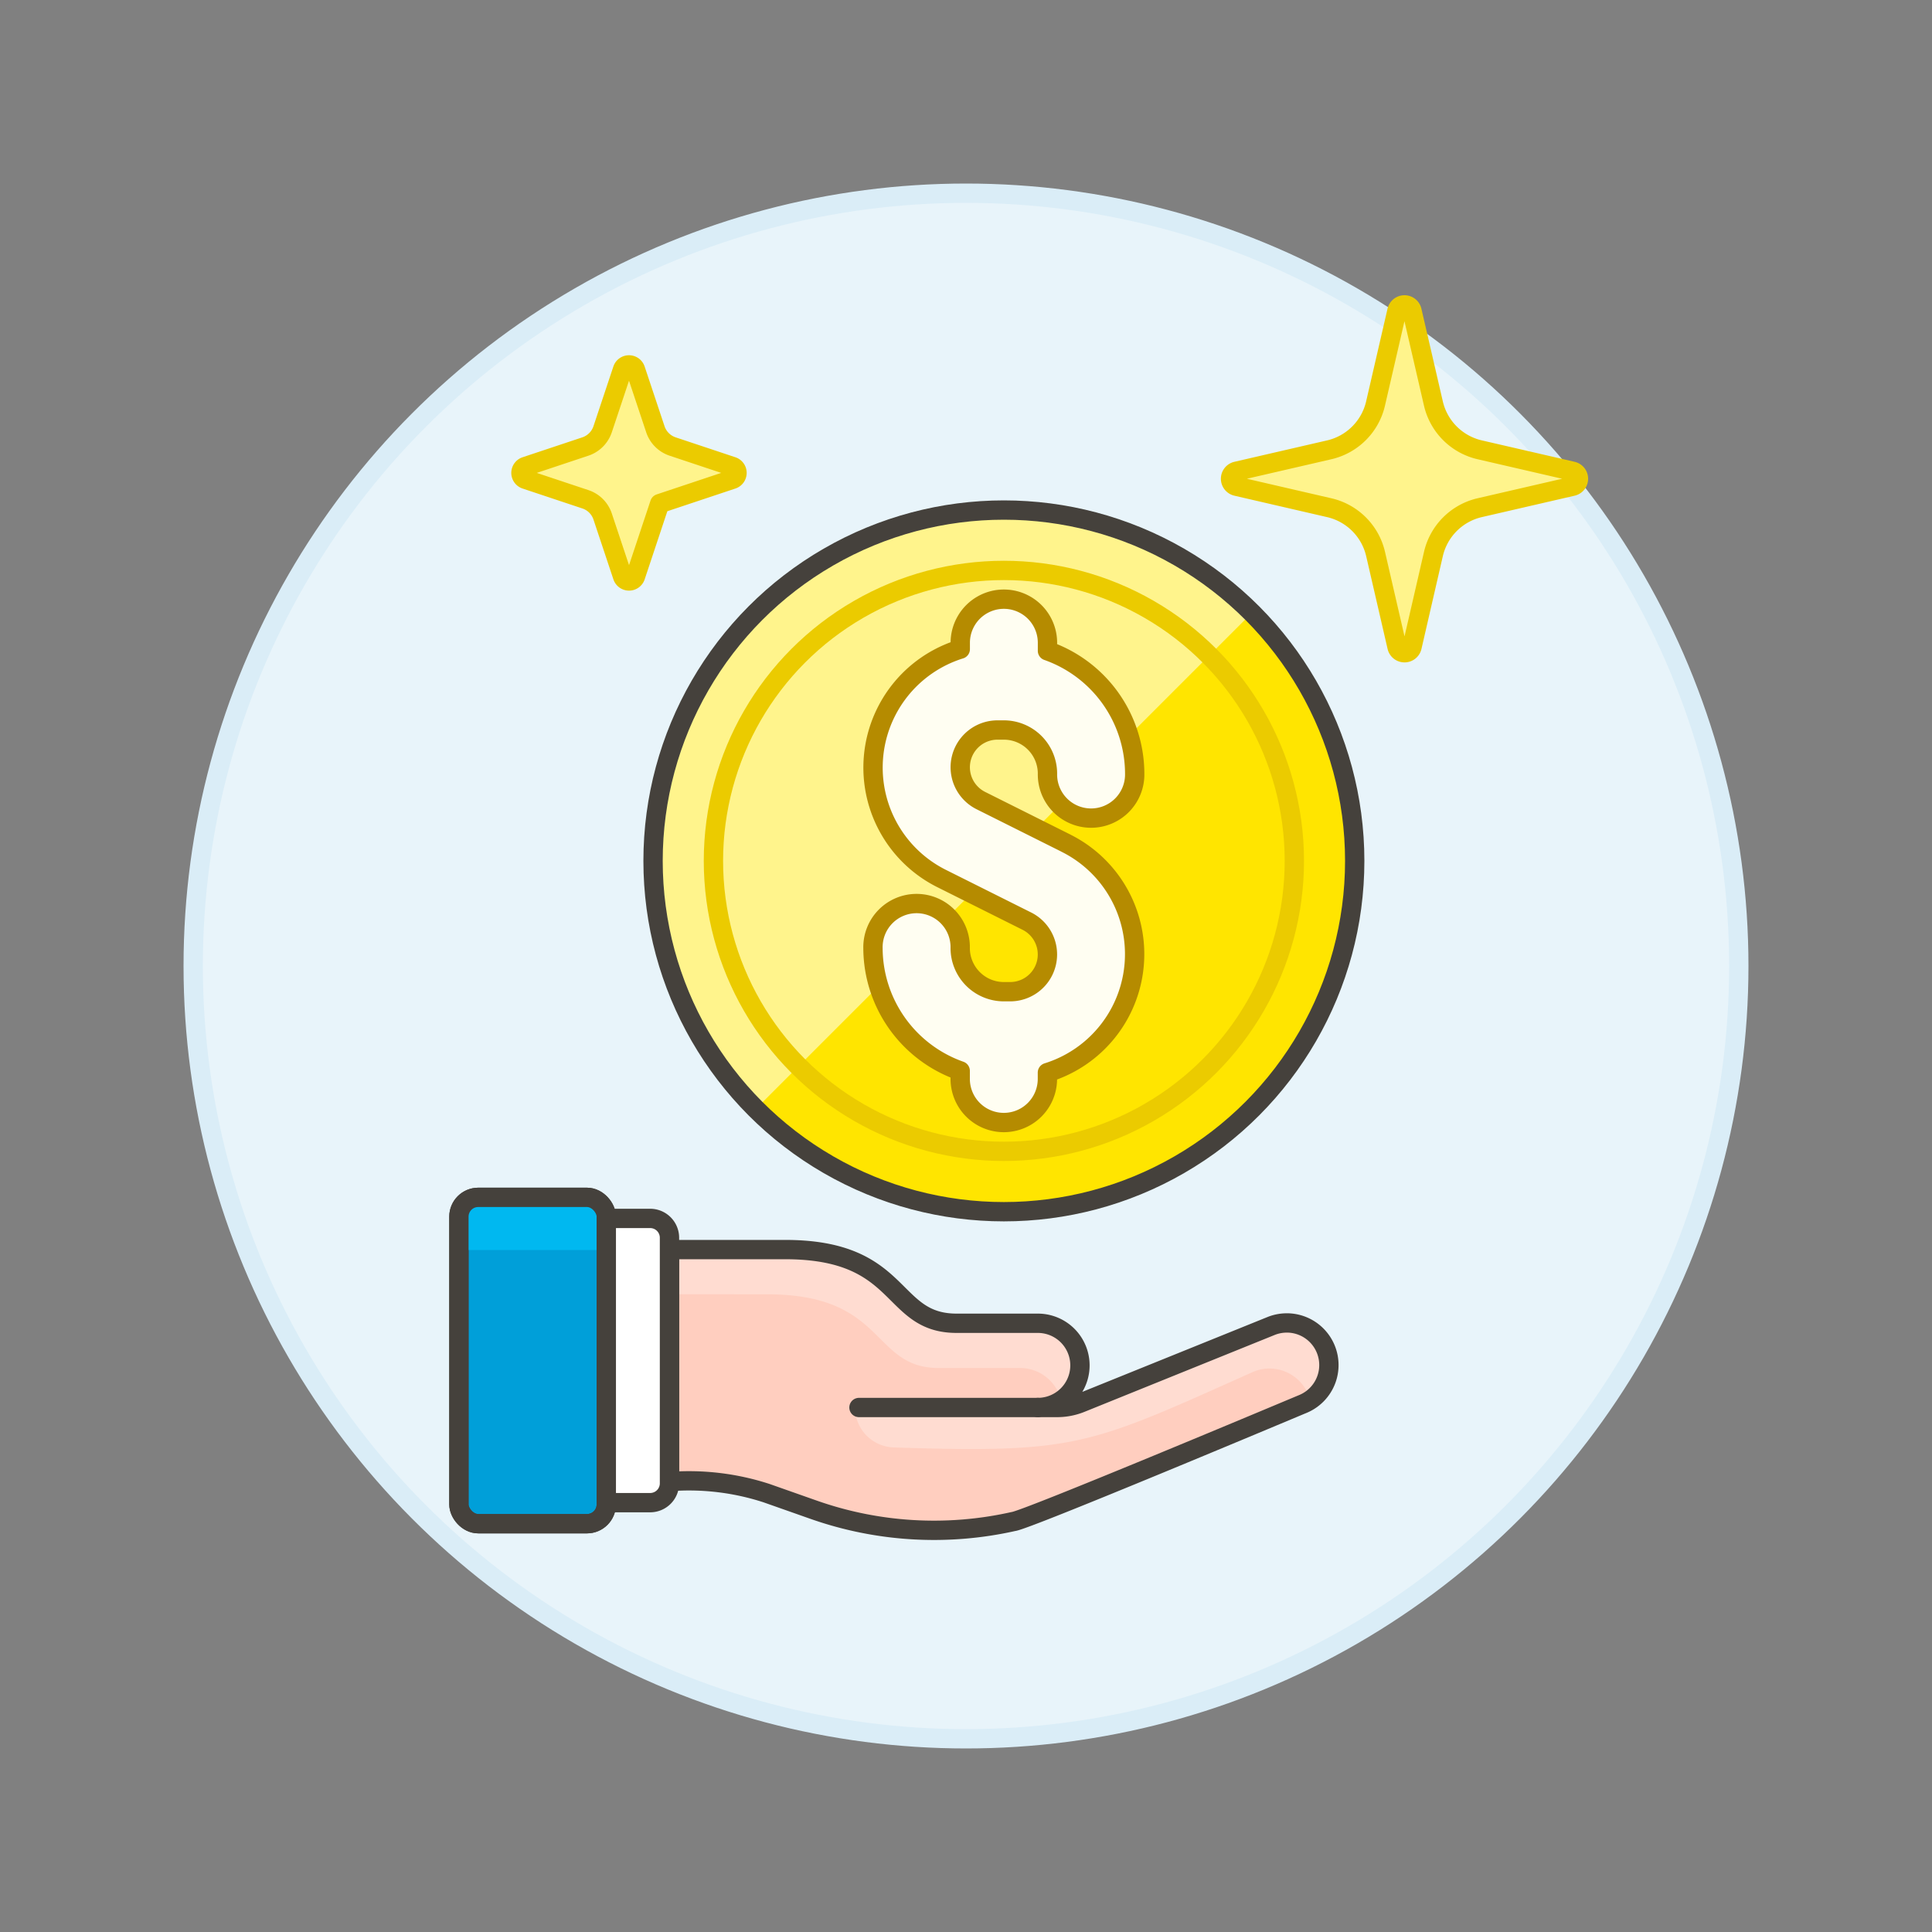
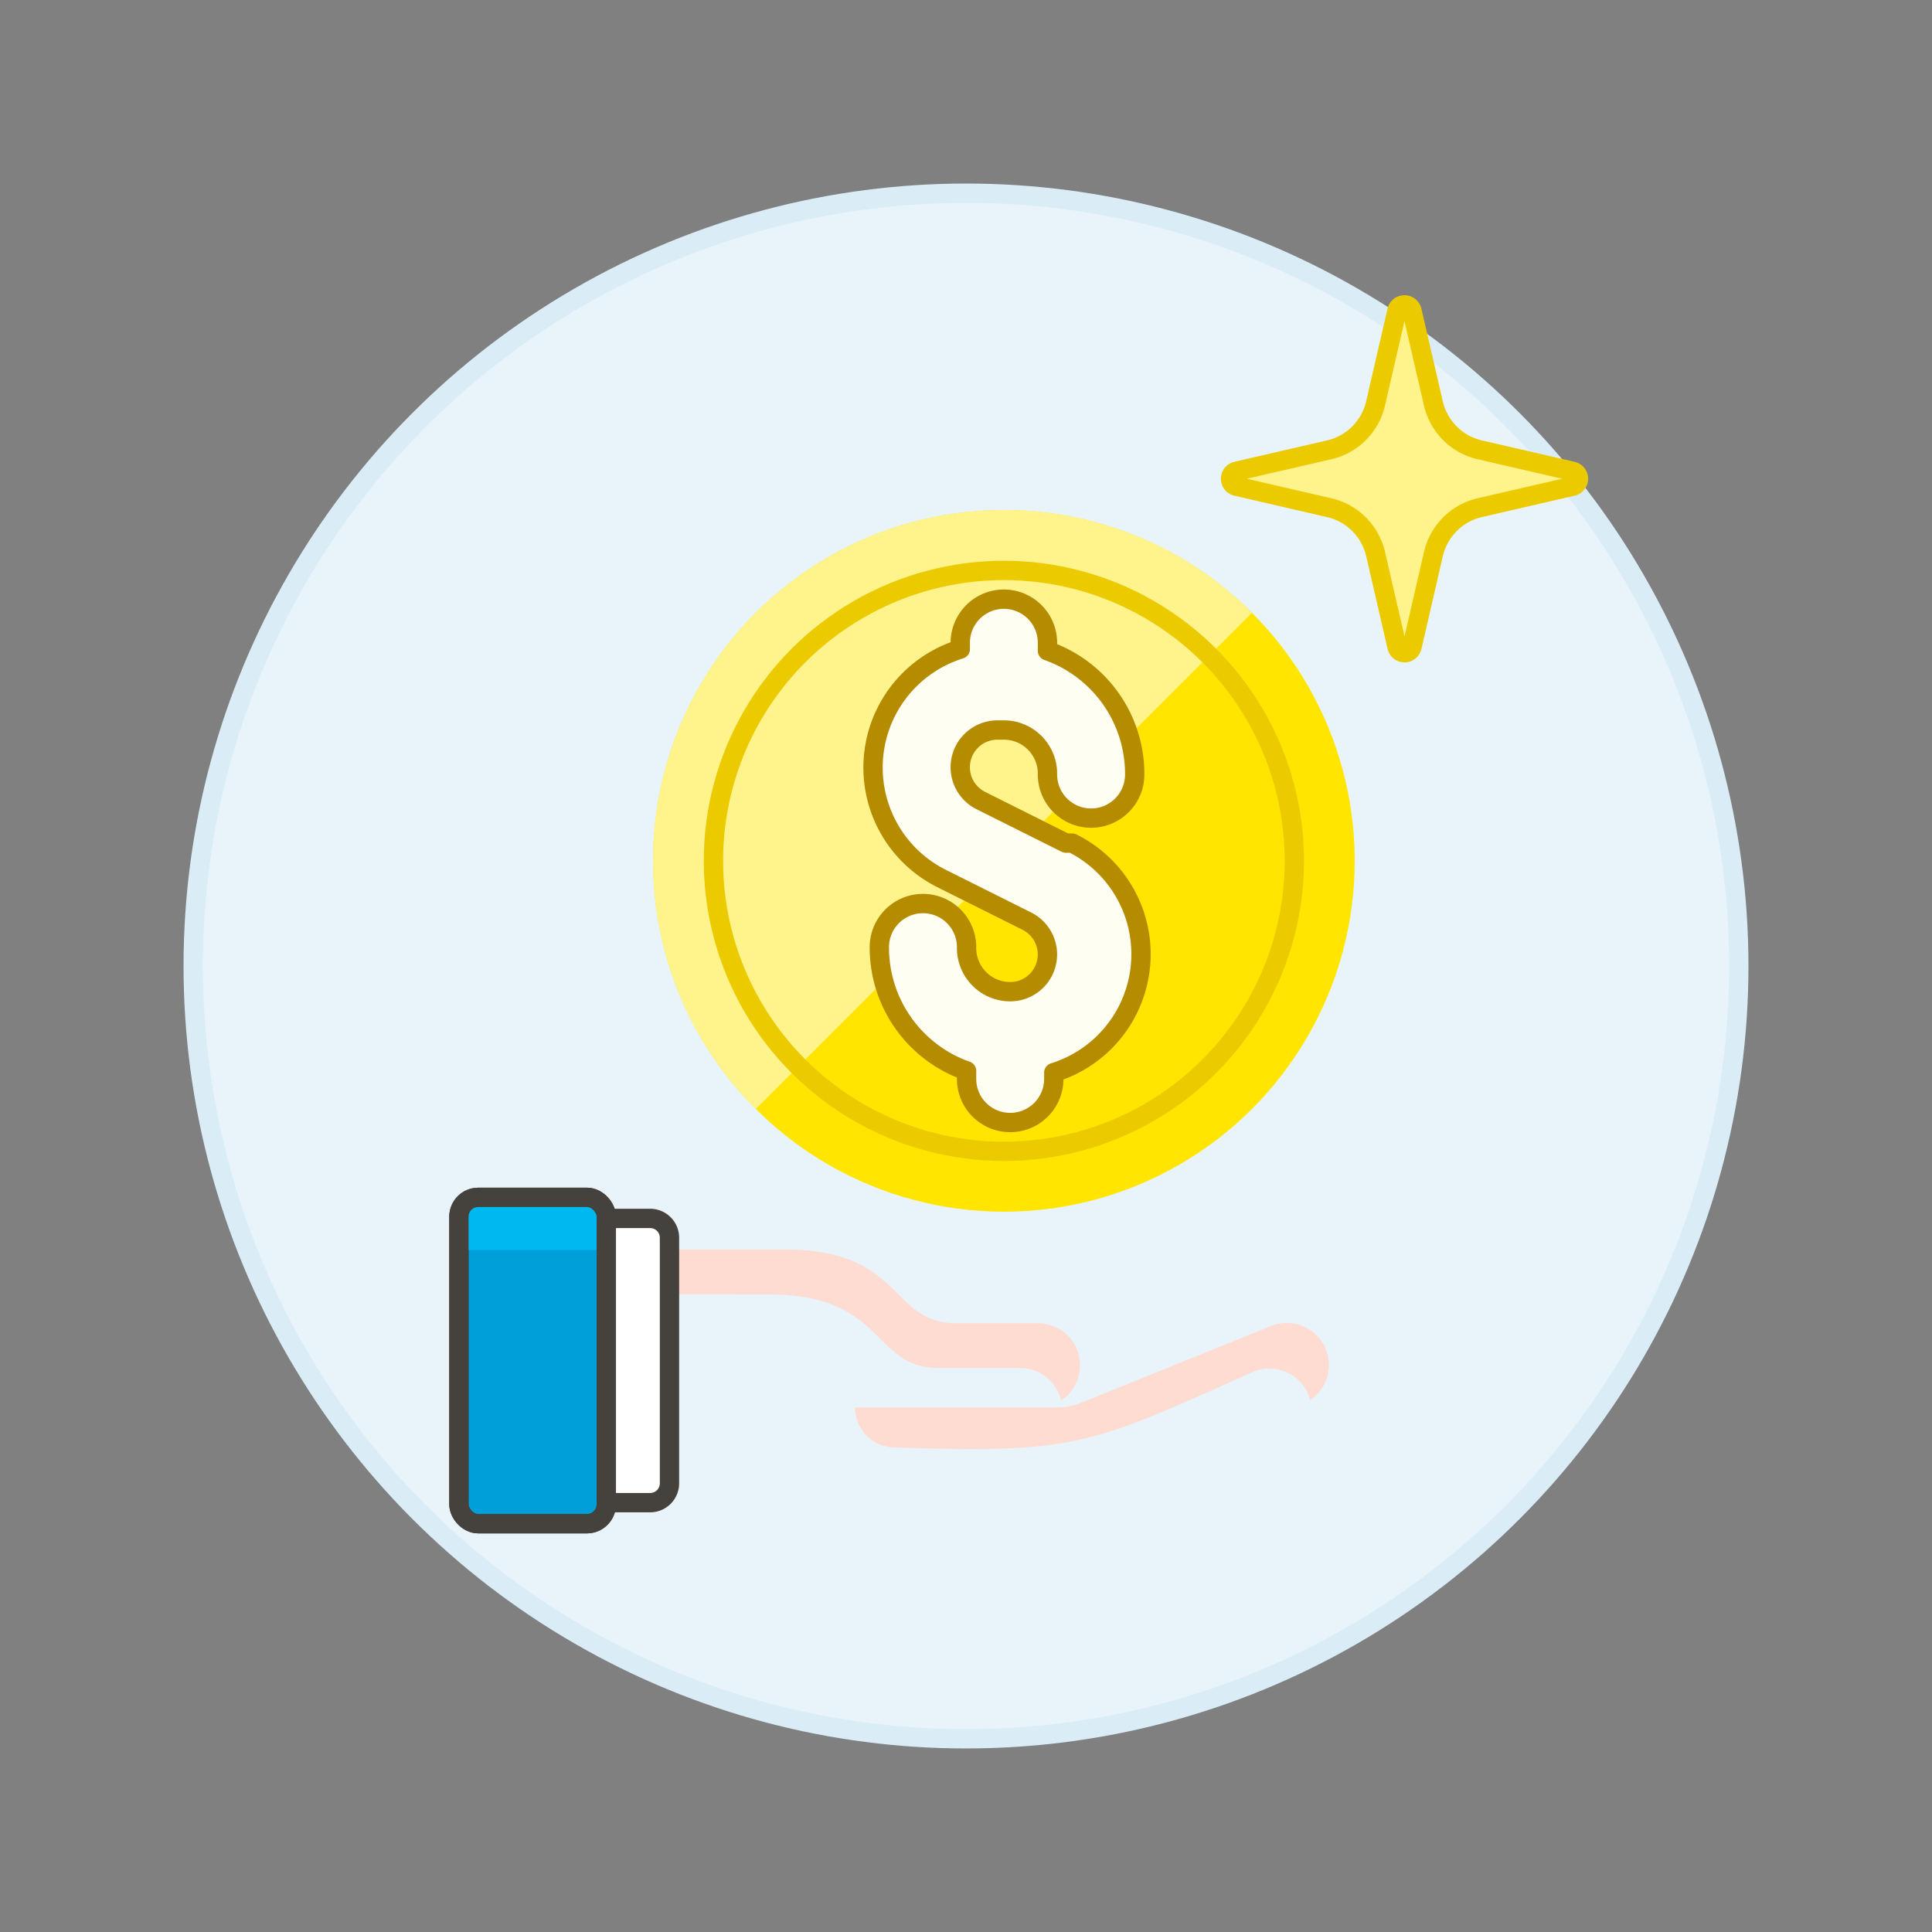
<svg xmlns="http://www.w3.org/2000/svg" viewBox="0 0 100 100">
  <rect x="0" y="0" width="100" height="100" fill="#808080" stroke="none" />
  <g class="nc-icon-wrapper">
    <defs />
    <circle class="a" cx="50" cy="50" r="40" fill="#e8f4fa" stroke="#daedf7" stroke-miterlimit="10" />
    <path class="b" d="M74.194 28.673a3.2 3.2 0 0 1 2.394-2.395l4.806-1.109a.4.4 0 0 0 0-.778l-4.806-1.109a3.2 3.2 0 0 1-2.395-2.394l-1.109-4.8a.4.4 0 0 0-.778 0l-1.108 4.8a3.2 3.2 0 0 1-2.398 2.395L64 24.391a.4.4 0 0 0 0 .778l4.8 1.109a3.2 3.2 0 0 1 2.4 2.395l1.109 4.806a.4.4 0 0 0 .778 0z" fill="#fff48c" stroke="#ebcb00" stroke-linecap="round" stroke-linejoin="round" />
-     <path class="b" d="M34.146 26.066l3.76-1.254a.353.353 0 0 0 0-.67l-3.091-1.03a1.415 1.415 0 0 1-.893-.893l-1.03-3.09a.353.353 0 0 0-.67 0l-1.03 3.09a1.416 1.416 0 0 1-.894.893l-3.092 1.03a.353.353 0 0 0 0 .67l3.094 1.031a1.408 1.408 0 0 1 .893.893l1.031 3.093a.353.353 0 0 0 .67 0z" fill="#fff48c" stroke="#ebcb00" stroke-linecap="round" stroke-linejoin="round" />
-     <path class="c" d="M66.6 68.476a2.169 2.169 0 0 0-.833.167l-9.821 3.97a3.29 3.29 0 0 1-1.228.239h-1a2.18 2.18 0 1 0 0-4.36h-4.207c-3.511 0-2.69-3.814-8.865-3.814h-5.994v12.009a12.949 12.949 0 0 1 5.03.6l2.415.851a18.754 18.754 0 0 0 10.353.616c.616-.046 14.39-5.838 14.988-6.085a2.18 2.18 0 0 0-.835-4.194z" style="" fill="#ffcebf" />
    <path class="d" d="M39.726 66.994c6.176 0 5.355 3.814 8.865 3.814H52.8a2.179 2.179 0 0 1 2.122 1.682 2.18 2.18 0 0 0-1.2-4h-4.211c-3.511 0-2.69-3.814-8.865-3.814h-5.994v2.316z" style="" fill="#ffdcd1" />
    <path class="d" d="M68.784 70.655a2.18 2.18 0 0 0-3.014-2.013l-9.821 3.97a3.29 3.29 0 0 1-1.228.239H44.256a2.069 2.069 0 0 0 2 2.068c9.517.31 10.1-.106 18.618-3.917a2.167 2.167 0 0 1 2.929 1.444h.046a2.185 2.185 0 0 0 .935-1.791z" style="" fill="#ffdcd1" />
-     <path class="e" d="M53.724 72.852H44.46" stroke-linecap="round" stroke-linejoin="round" fill="#ffcebf" stroke="#45413c" />
-     <path class="f" d="M66.6 68.476a2.169 2.169 0 0 0-.833.167l-9.821 3.97a3.29 3.29 0 0 1-1.228.239h-1a2.18 2.18 0 1 0 0-4.36h-4.207c-3.511 0-2.69-3.814-8.865-3.814h-5.994v12.009a12.949 12.949 0 0 1 5.03.6l2.415.851a18.754 18.754 0 0 0 10.353.616c.616-.046 14.39-5.838 14.988-6.085a2.18 2.18 0 0 0-.835-4.194z" stroke-linecap="round" stroke-linejoin="round" stroke="#45413c" fill="none" />
    <rect class="g" x="23.753" y="61.975" width="7.629" height="16.892" rx="1" stroke-linecap="round" stroke-linejoin="round" stroke="#45413c" fill="#009fd9" />
    <path class="h" d="M31.382 63.065a1.09 1.09 0 0 0-1.09-1.09h-5.449a1.09 1.09 0 0 0-1.09 1.09V64.7h7.629z" style="" fill="#00b8f0" />
    <rect class="f" x="23.753" y="61.975" width="7.629" height="16.892" rx="1" stroke-linecap="round" stroke-linejoin="round" stroke="#45413c" fill="none" />
    <path class="i" d="M31.382 77.777h2.27a1 1 0 0 0 1-1V64.065a1 1 0 0 0-1-1h-2.27z" stroke-linecap="round" stroke-linejoin="round" stroke="#45413c" fill="#fff" />
    <g>
      <circle class="j" cx="51.961" cy="44.559" r="18.159" style="" fill="#ffe500" />
      <path class="k" d="M51.961 26.4a18.159 18.159 0 0 0-12.841 31L64.8 31.719A18.1 18.1 0 0 0 51.961 26.4z" style="" fill="#fff48c" />
-       <circle class="l" cx="51.961" cy="44.559" r="18.159" stroke-linejoin="round" stroke="#45413c" fill="none" />
      <circle class="m" cx="51.961" cy="44.559" r="15.034" stroke="#ebcb00" stroke-linejoin="round" fill="none" />
-       <path class="n" d="M55.171 43.639l-4.4-2.2a1.928 1.928 0 0 1 .861-3.654h.328a2.259 2.259 0 0 1 2.257 2.255 2.258 2.258 0 1 0 4.515 0 6.759 6.759 0 0 0-4.515-6.354v-.416a2.257 2.257 0 1 0-4.514 0v.33a6.419 6.419 0 0 0-.953 11.878l4.4 2.2a1.928 1.928 0 0 1-.862 3.652h-.33a2.259 2.259 0 0 1-2.258-2.257 2.258 2.258 0 1 0-4.515 0 6.76 6.76 0 0 0 4.515 6.355v.417a2.257 2.257 0 1 0 4.514 0v-.328a6.419 6.419 0 0 0 .953-11.878z" stroke-linecap="round" stroke-linejoin="round" fill="#fffef2" stroke="#b58b00" />
+       <path class="n" d="M55.171 43.639l-4.4-2.2a1.928 1.928 0 0 1 .861-3.654h.328a2.259 2.259 0 0 1 2.257 2.255 2.258 2.258 0 1 0 4.515 0 6.759 6.759 0 0 0-4.515-6.354v-.416a2.257 2.257 0 1 0-4.514 0v.33a6.419 6.419 0 0 0-.953 11.878l4.4 2.2a1.928 1.928 0 0 1-.862 3.652a2.259 2.259 0 0 1-2.258-2.257 2.258 2.258 0 1 0-4.515 0 6.76 6.76 0 0 0 4.515 6.355v.417a2.257 2.257 0 1 0 4.514 0v-.328a6.419 6.419 0 0 0 .953-11.878z" stroke-linecap="round" stroke-linejoin="round" fill="#fffef2" stroke="#b58b00" />
    </g>
  </g>
</svg>